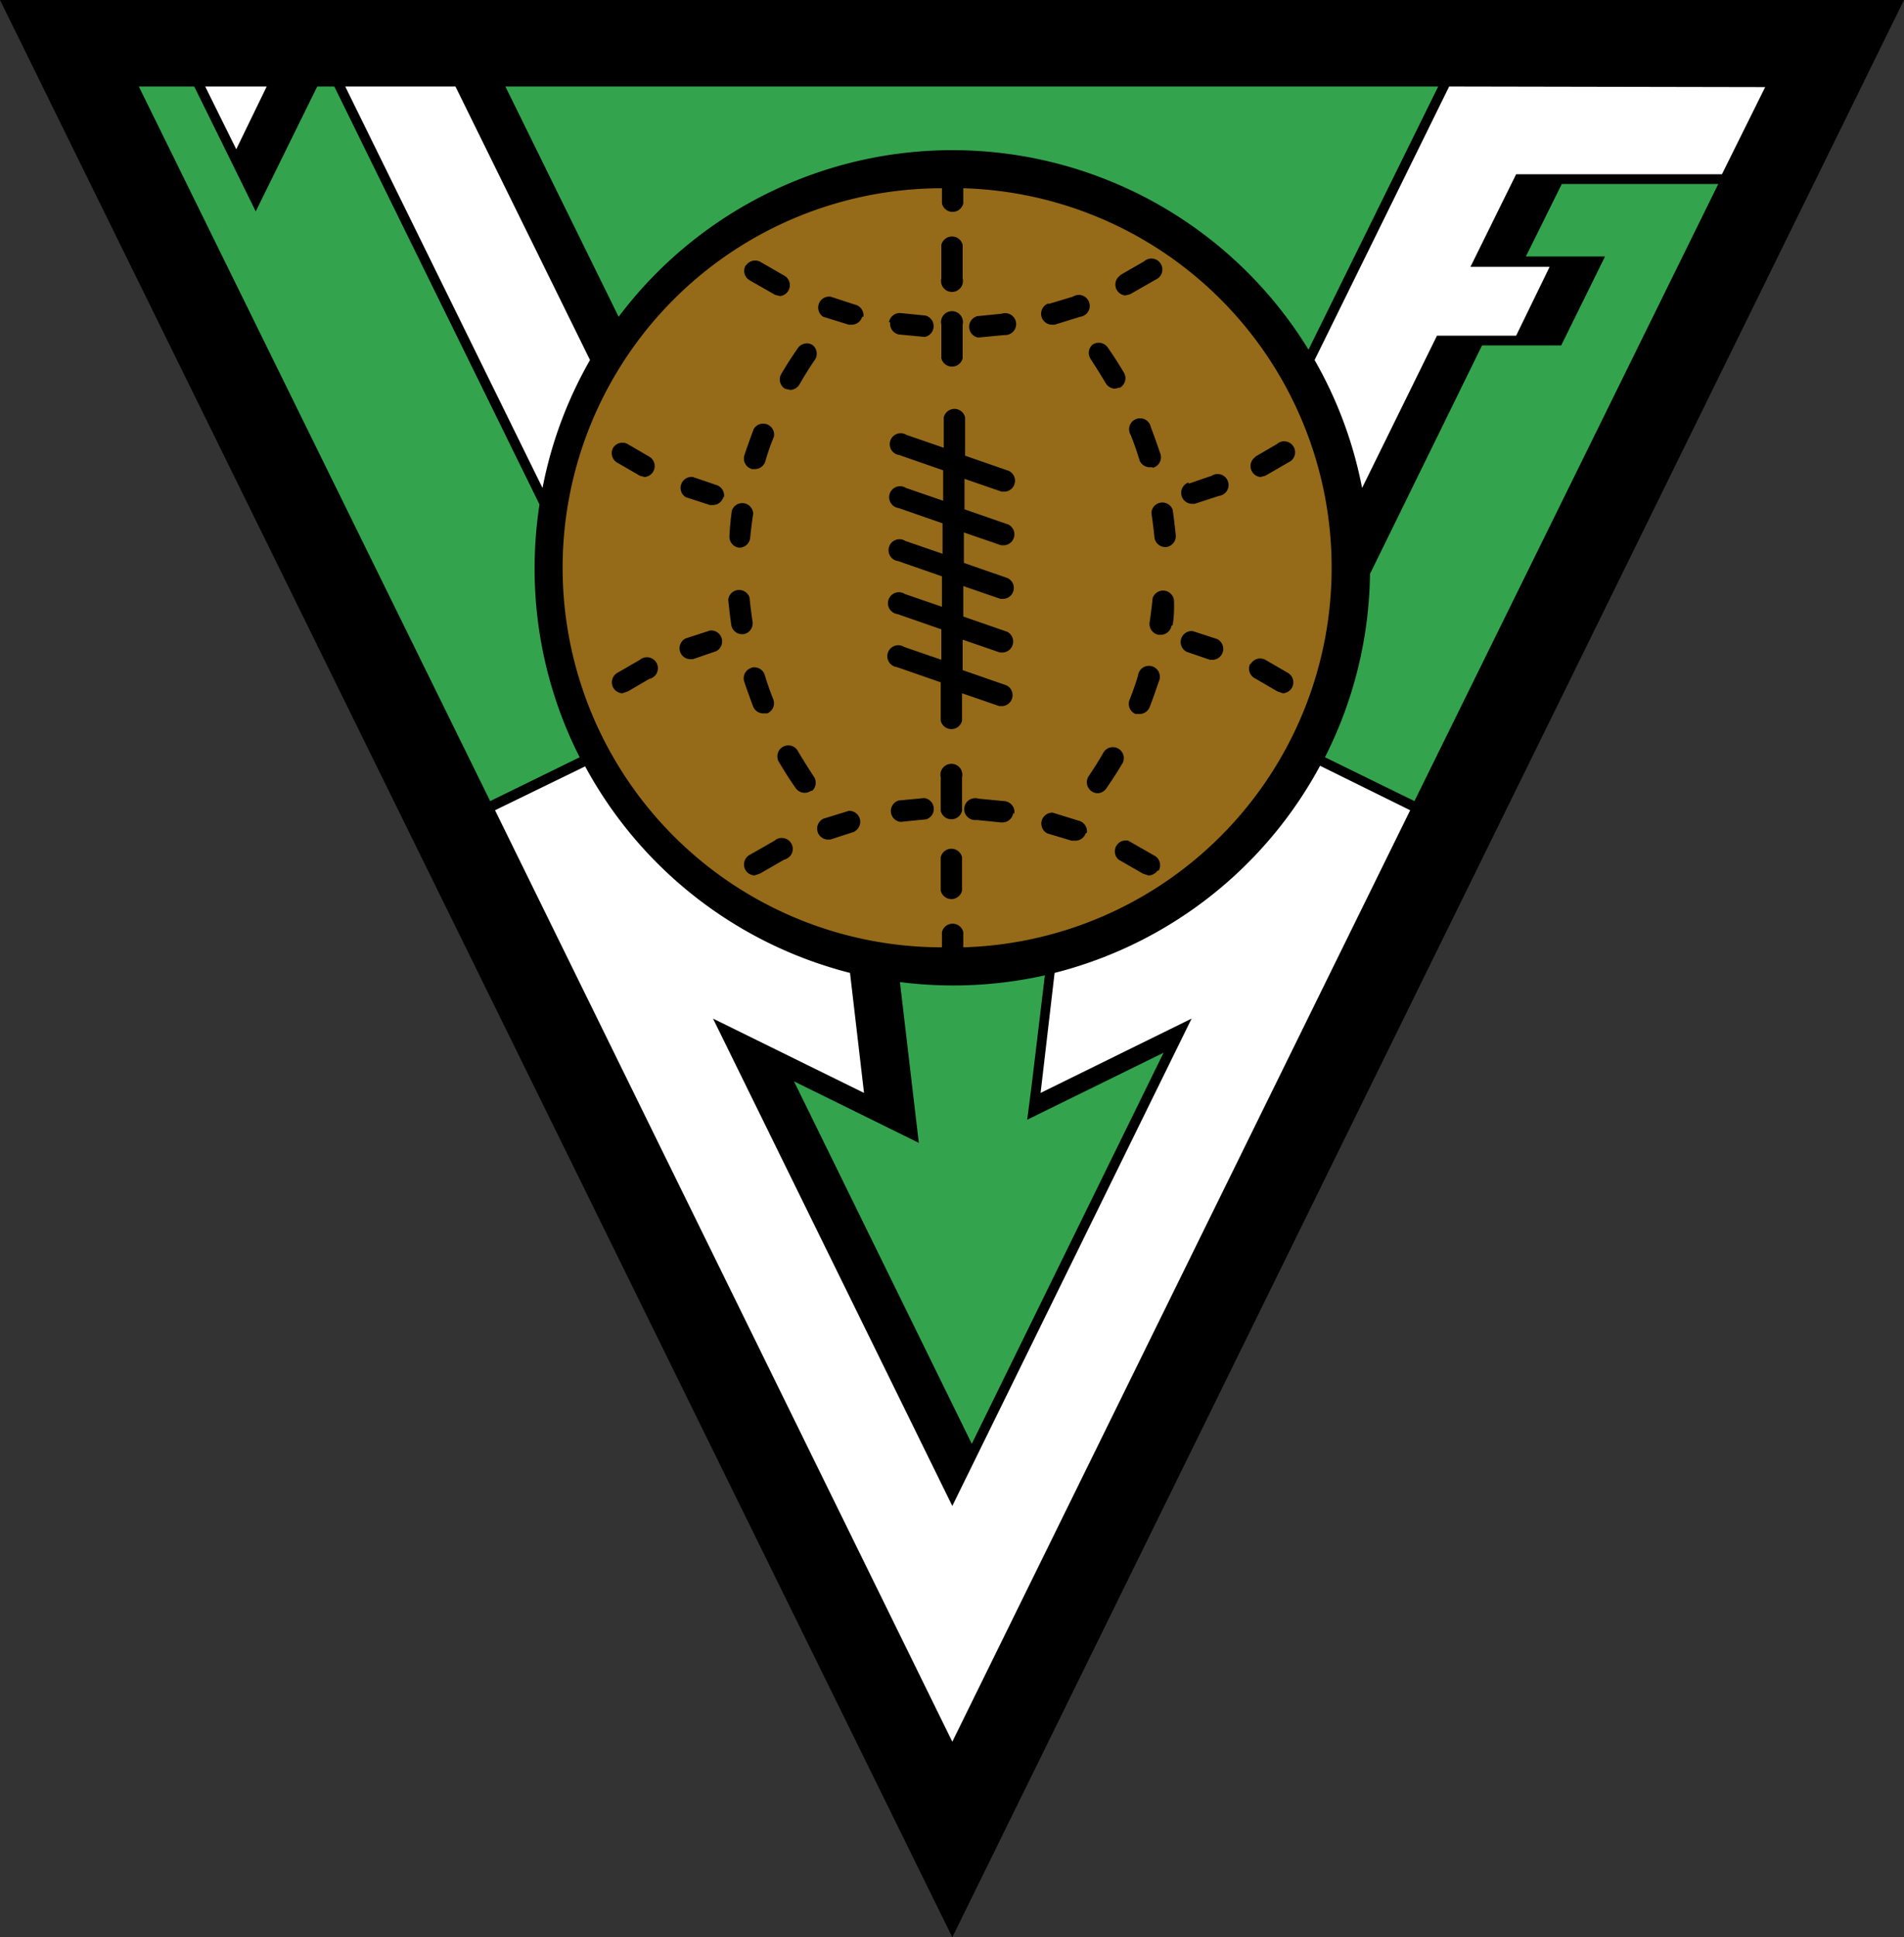
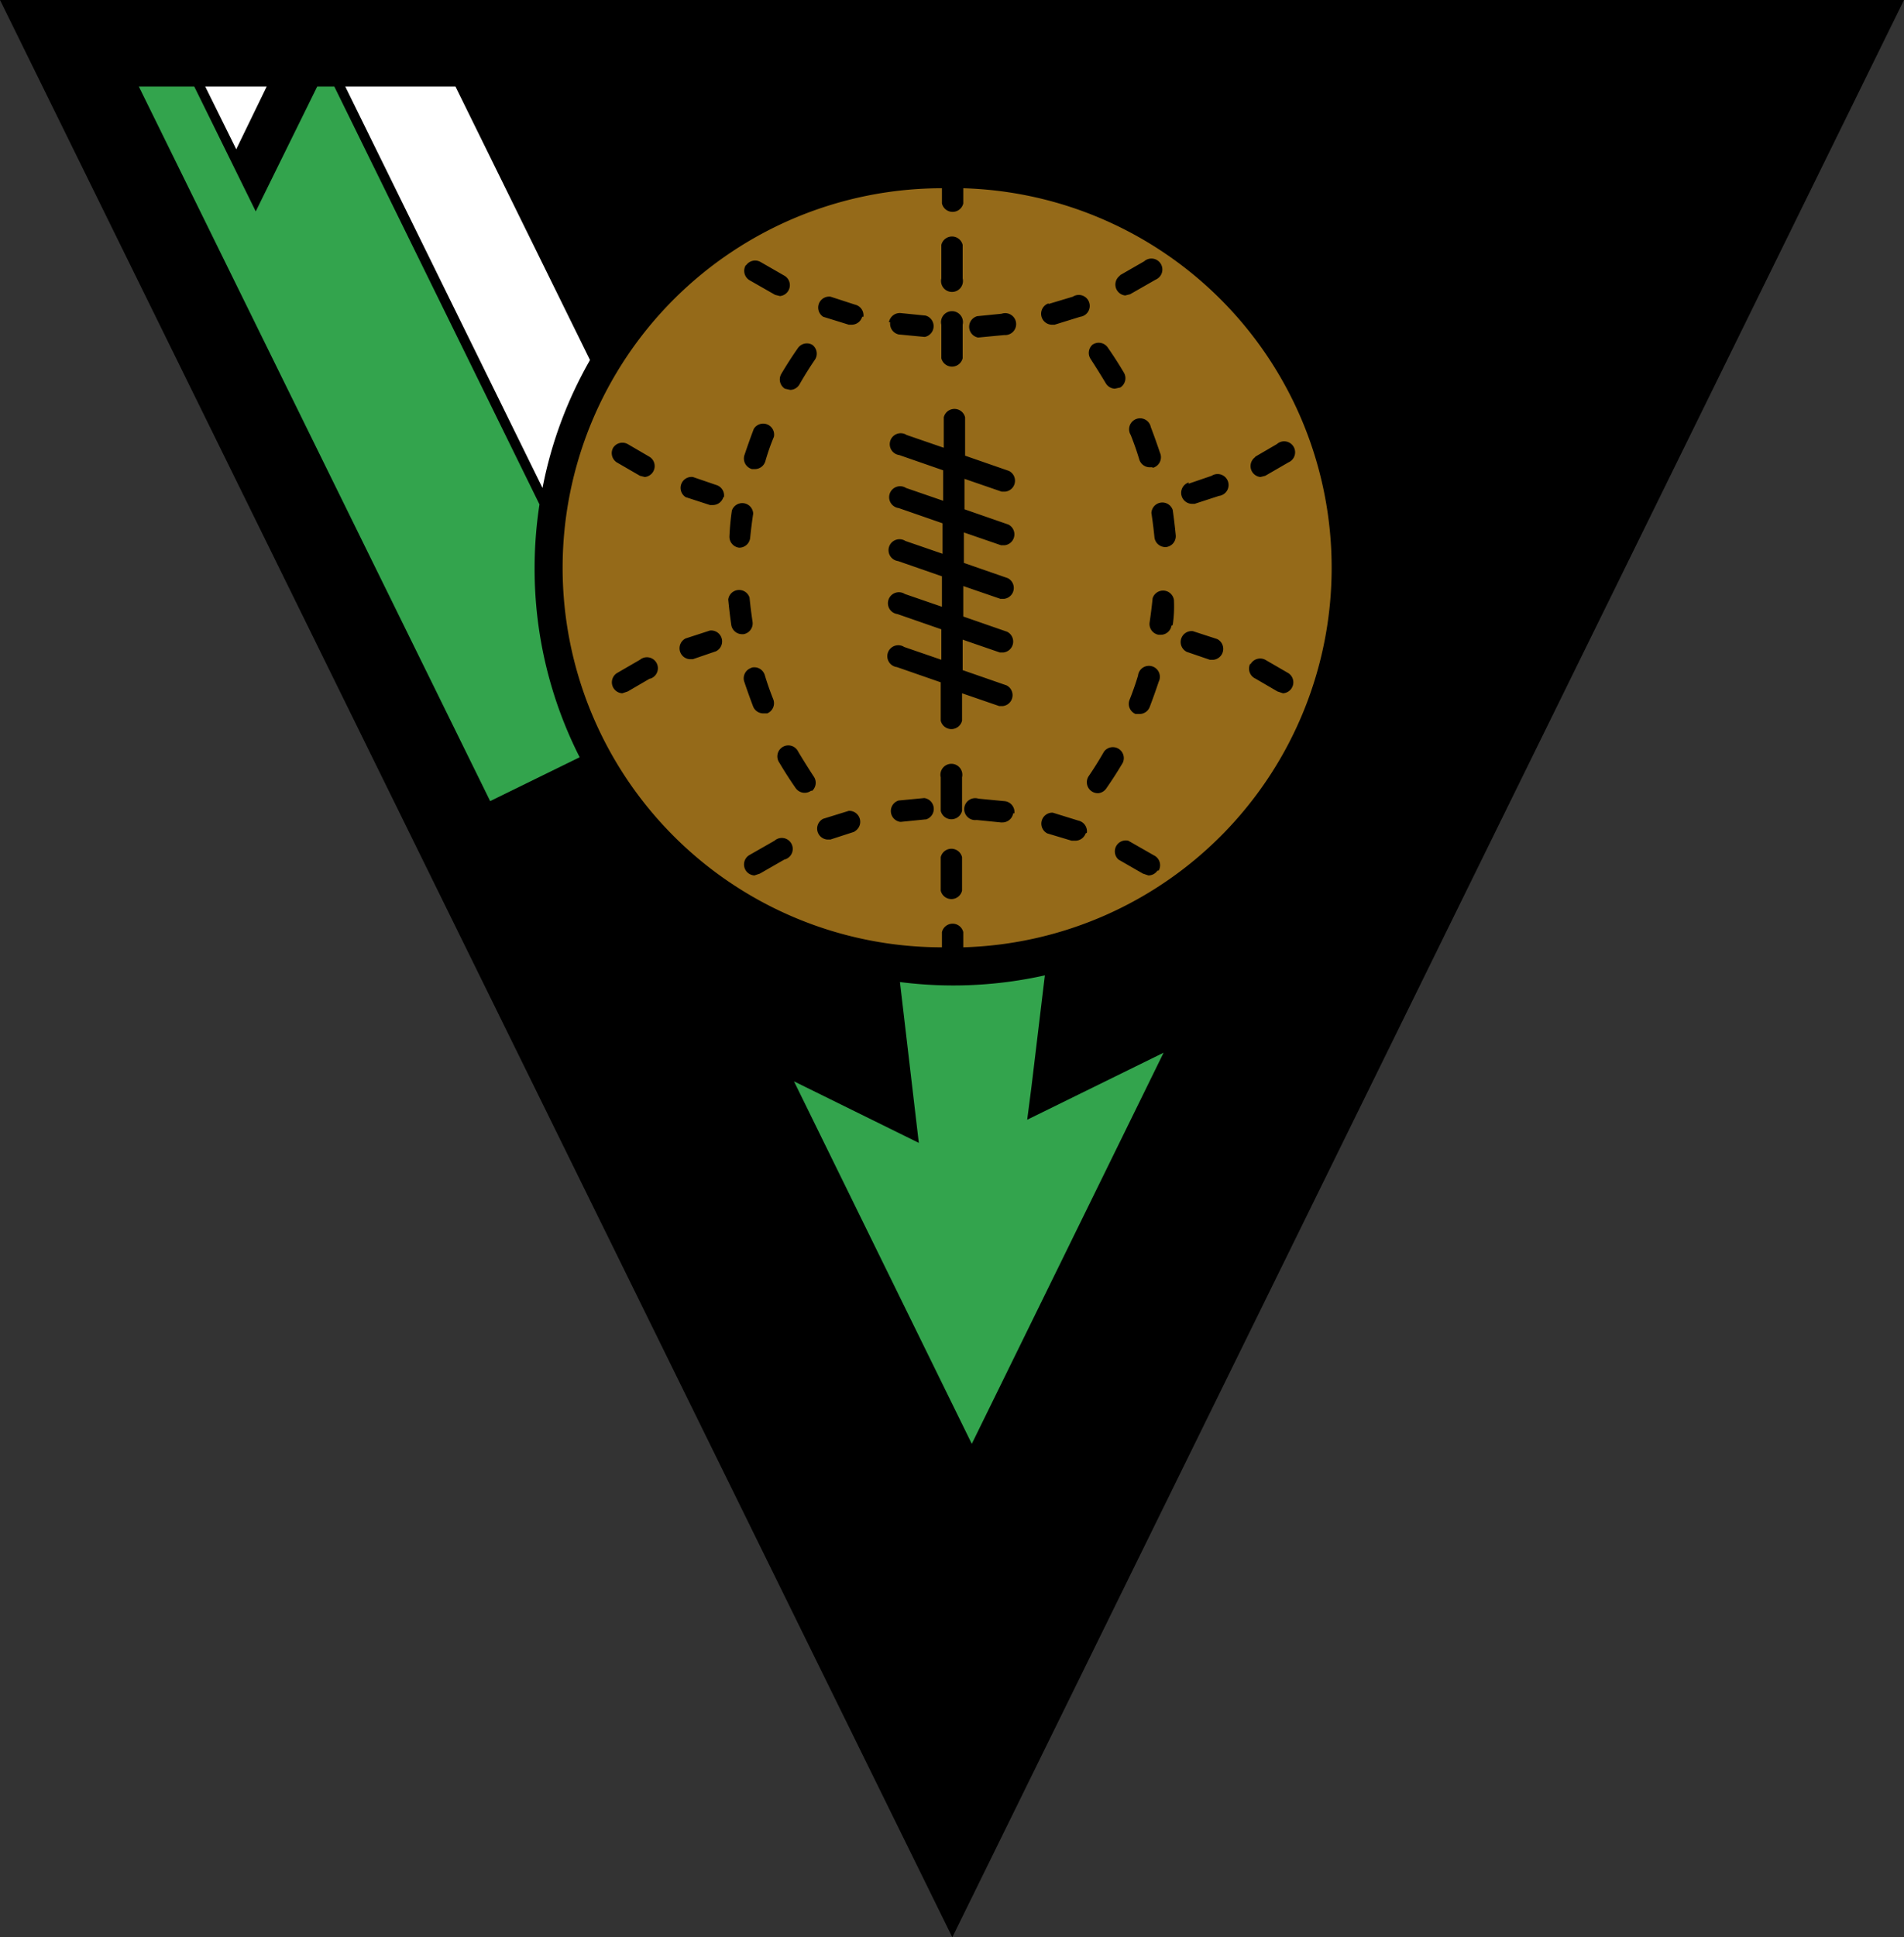
<svg xmlns="http://www.w3.org/2000/svg" viewBox="0 0 312.7 318">
  <rect x="0" y="0" width="312.7" height="318" fill="#333333" stroke="none" />
  <title>volsungur</title>
  <polygon points="312.7 0 0 0 156.4 318 312.7 0" />
-   <path d="M458.5,198.4A68.6,68.6,0,0,0,345.2,193l-18.6-37.8H479.8Z" transform="translate(-243.6 -141)" fill="#33a44d" />
  <path d="M412.3,324.8l22.4-11-31.5,64.2L374,318.5l20.5,10.1-3.1-26.4a68.9,68.9,0,0,0,23.8-1.1L413,319.4Z" transform="translate(-243.6 -141)" fill="#33a44d" />
  <path d="M266.4,155.2h9.1l10.1,20.5,10.1-20.5h2.8l33.7,68.6a69.2,69.2,0,0,0-.8,10.4,68.3,68.3,0,0,0,7.4,31.1l-14.7,7.2Z" transform="translate(-243.6 -141)" fill="#33a44d" />
-   <path d="M475.9,272.5l-14.7-7.2a68.3,68.3,0,0,0,7.4-30.1L487,197.7h13l7.2-14.6h-13l5.9-11.9h25.7Z" transform="translate(-243.6 -141)" fill="#33a44d" />
  <polygon points="43.8 14.2 33.7 14.2 38.8 24.5 43.8 14.2" fill="#fff" />
  <path d="M340.5,200.1l-22.1-44.9H300.3l32.4,65.9A68.1,68.1,0,0,1,340.5,200.1Z" transform="translate(-243.6 -141)" fill="#fff" />
-   <path d="M481.6,155.2l-22.1,44.9a68.1,68.1,0,0,1,7.8,21l12.3-25h13l5.5-11.3h-13l7.5-15.2h33.8l7.1-14.3Z" transform="translate(-243.6 -141)" fill="#fff" />
-   <path d="M416.8,300.7l-2.3,19.7,24.8-12.2-39.3,80-39.3-80,24.8,12.2-2.3-19.7a68.7,68.7,0,0,1-43.5-33.9L324.9,274,400,426.9,475.2,274l-14.8-7.3A68.7,68.7,0,0,1,416.8,300.7Z" transform="translate(-243.6 -141)" fill="#fff" />
  <path d="M462.3,234.2a62.3,62.3,0,0,0-60.5-62.3v2.5a1.8,1.8,0,0,1-3.5,0v-2.5a62.3,62.3,0,0,0,0,124.6V294a1.8,1.8,0,0,1,3.5,0v2.5A62.3,62.3,0,0,0,462.3,234.2ZM449.7,216l3.6-2.1a1.8,1.8,0,1,1,1.9,3l-3.8,2.2h0l-.8.2a1.8,1.8,0,0,1-.8-3.3Zm-.7,34a1.8,1.8,0,0,1,2.4-.7l3.8,2.2a1.8,1.8,0,0,1-.9,3.3l-.9-.3-3.6-2.1A1.8,1.8,0,0,1,448.9,250Zm-10.2-29.6,3.8-1.3a1.8,1.8,0,1,1,1.2,3.3l-4,1.3h-.5a1.8,1.8,0,0,1-.5-3.5Zm-2.6,4.3q.3,2.1.5,4.2a1.8,1.8,0,0,1-1.6,1.9h-.1a1.8,1.8,0,0,1-1.8-1.6q-.2-2-.5-4a1.8,1.8,0,0,1,3.5-.5Zm-3.3-7h-.5a1.8,1.8,0,0,1-1.7-1.3q-.6-2-1.4-4h0a1.8,1.8,0,1,1,3.3-1.3q.8,2.1,1.5,4.2A1.8,1.8,0,0,1,432.9,217.8Zm-5.4-31.5,4-2.3a1.8,1.8,0,1,1,1.9,3l-4.2,2.4-.8.2a1.8,1.8,0,0,1-.8-3.3ZM423,197.6a1.8,1.8,0,0,1,2.5.4q1.4,2,2.7,4.2a1.8,1.8,0,0,1-.6,2.4l-.9.2a1.8,1.8,0,0,1-1.5-.9q-1.2-2-2.5-4h0A1.8,1.8,0,0,1,423,197.6Zm-7.2-6.7,4-1.2a1.8,1.8,0,1,1,1.2,3.3l-4.2,1.3h-.5a1.8,1.8,0,0,1-.5-3.5Zm-17.6-9.7a1.8,1.8,0,0,1,3.5,0v5.5a1.8,1.8,0,1,1-3.5,0Zm0,13.1a1.8,1.8,0,1,1,3.5,0v5.5a1.8,1.8,0,0,1-3.5,0ZM377,197.6a1.8,1.8,0,0,1,.4,2.5q-1.3,1.9-2.5,4a1.8,1.8,0,0,1-1.5.9l-.9-.2a1.8,1.8,0,0,1-.6-2.4q1.3-2.2,2.7-4.2A1.8,1.8,0,0,1,377,197.6Zm-10.9-13a1.8,1.8,0,0,1,2.4-.6l4,2.3a1.8,1.8,0,0,1-.8,3.3l-.8-.2-4.2-2.4A1.8,1.8,0,0,1,366.1,184.5Zm-.2,31q.7-2.1,1.5-4.2a1.8,1.8,0,0,1,3.3,1.3q-.8,1.9-1.4,4a1.8,1.8,0,0,1-1.7,1.3h-.5A1.8,1.8,0,0,1,365.9,215.6Zm-2.1,9.2a1.8,1.8,0,0,1,3.5.5q-.3,2-.5,4a1.8,1.8,0,0,1-1.8,1.6H365a1.8,1.8,0,0,1-1.6-1.9Q363.5,226.8,363.8,224.8Zm-19.5-10.3a1.8,1.8,0,0,1,2.4-.6l3.6,2.1a1.8,1.8,0,0,1-.8,3.3l-.8-.2-3.8-2.2A1.8,1.8,0,0,1,344.3,214.5Zm6,37.9-3.6,2.1-.9.3a1.8,1.8,0,0,1-.9-3.3l3.8-2.2h0a1.8,1.8,0,1,1,1.7,3.1Zm10.9-4.5-3.8,1.3h-.6a1.8,1.8,0,0,1-.6-3.4l4-1.3a1.8,1.8,0,0,1,1,3.4Zm1.2-25.3a1.8,1.8,0,0,1-1.7,1.3h-.5l-4-1.3a1.8,1.8,0,0,1,1.2-3.3l3.8,1.3A1.8,1.8,0,0,1,362.5,222.6Zm3.1,22.5a1.8,1.8,0,0,1-1.8-1.5q-.3-2.1-.5-4.2a1.8,1.8,0,0,1,3.5-.3q.2,2,.5,4a1.8,1.8,0,0,1-1.5,2Zm1.5,5.5a1.8,1.8,0,0,1,2.2,1.2q.6,2,1.4,4h0a1.8,1.8,0,0,1-1,2.3H369a1.8,1.8,0,0,1-1.7-1.1q-.8-2.1-1.5-4.2A1.8,1.8,0,0,1,367.1,250.6Zm5.4,31.5-4,2.3-.9.3a1.8,1.8,0,0,1-.9-3.3l4.2-2.4h0a1.8,1.8,0,1,1,1.6,3.1Zm4.4-11.3a1.8,1.8,0,0,1-2.5-.4q-1.4-2-2.7-4.2a1.8,1.8,0,1,1,3.1-1.8q1.2,2,2.5,4h0A1.8,1.8,0,0,1,377,270.8Zm7.2,6.7-4,1.3h-.6a1.8,1.8,0,0,1-.6-3.4l4.2-1.3a1.8,1.8,0,0,1,.9,3.4Zm1.2-84.5a1.8,1.8,0,0,1-1.7,1.3h-.5l-4.2-1.3a1.8,1.8,0,0,1,1.2-3.3l4,1.3A1.8,1.8,0,0,1,385.4,193Zm4.4.9a1.8,1.8,0,0,1,2-1.5l4,.4a1.8,1.8,0,0,1-.1,3.5h-.1l-4.2-.4A1.8,1.8,0,0,1,389.8,193.9Zm6,81.6-4,.4h-.2a1.8,1.8,0,0,1-.2-3.5l4.2-.4a1.8,1.8,0,0,1,.3,3.5Zm6,11.7a1.8,1.8,0,0,1-3.5,0v-5.5a1.8,1.8,0,0,1,3.5,0Zm0-13.1a1.8,1.8,0,0,1-3.5,0v-5.5a1.8,1.8,0,1,1,3.5,0Zm0-14.8a1.8,1.8,0,0,1-3.5,0V253l-7.2-2.5a1.8,1.8,0,1,1,1.2-3.3l6.1,2.1v-5l-7.2-2.5a1.8,1.8,0,1,1,1.2-3.3l6.1,2.1v-5l-7.2-2.5a1.8,1.8,0,1,1,1.2-3.3l6.1,2.1v-5l-7.2-2.5a1.8,1.8,0,1,1,1.2-3.3l6.1,2.1v-5l-7.2-2.5a1.8,1.8,0,1,1,1.2-3.3l6.1,2.1v-5a1.8,1.8,0,0,1,3.5,0v6.3l7.2,2.5a1.8,1.8,0,0,1-.6,3.4h-.6l-6.1-2.1v5l7.2,2.5a1.8,1.8,0,0,1-.6,3.4h-.6l-6.1-2.1v5l7.2,2.5a1.8,1.8,0,0,1-.6,3.4h-.6l-6.1-2.1v5l7.2,2.5a1.8,1.8,0,0,1-.6,3.4h-.6l-6.1-2.1v5l7.2,2.5a1.8,1.8,0,0,1-.6,3.4h-.6l-6.1-2.1Zm8.4,15.2a1.8,1.8,0,0,1-1.8,1.5h-.2l-4-.4h0a1.8,1.8,0,1,1,.3-3.5l4.2.4A1.8,1.8,0,0,1,410.2,274.5Zm-1.5-78.5-4.2.4h-.1a1.8,1.8,0,0,1-.1-3.5l4-.4a1.8,1.8,0,1,1,.5,3.5Zm13.4,81.8a1.8,1.8,0,0,1-1.7,1.2h-.6l-4-1.2a1.8,1.8,0,0,1,.9-3.4l4.2,1.3A1.8,1.8,0,0,1,422.1,277.7Zm2-6.6a1.8,1.8,0,0,1-1.5-2.8q1.3-1.9,2.5-4a1.8,1.8,0,0,1,3.1,1.8q-1.3,2.2-2.7,4.2A1.8,1.8,0,0,1,424,271.2Zm9.8,12.7a1.8,1.8,0,0,1-1.5.8l-.9-.3-4-2.3a1.8,1.8,0,0,1,1.6-3.1l4.2,2.4A1.8,1.8,0,0,1,433.9,283.9Zm.2-31q-.7,2.1-1.5,4.2a1.8,1.8,0,0,1-1.7,1.1h-.6a1.8,1.8,0,0,1-1-2.3q.8-2,1.4-4a1.8,1.8,0,1,1,3.4,1Zm2.1-9.2a1.8,1.8,0,0,1-1.8,1.5h-.3a1.8,1.8,0,0,1-1.5-2q.3-2,.5-4a1.8,1.8,0,0,1,3.5.3Q436.5,241.6,436.2,243.6Zm6.3,5.6-3.8-1.3h0a1.8,1.8,0,0,1,1-3.4l4,1.3a1.8,1.8,0,0,1-.6,3.4Z" transform="translate(-243.6 -141)" fill="#956a19" />
</svg>